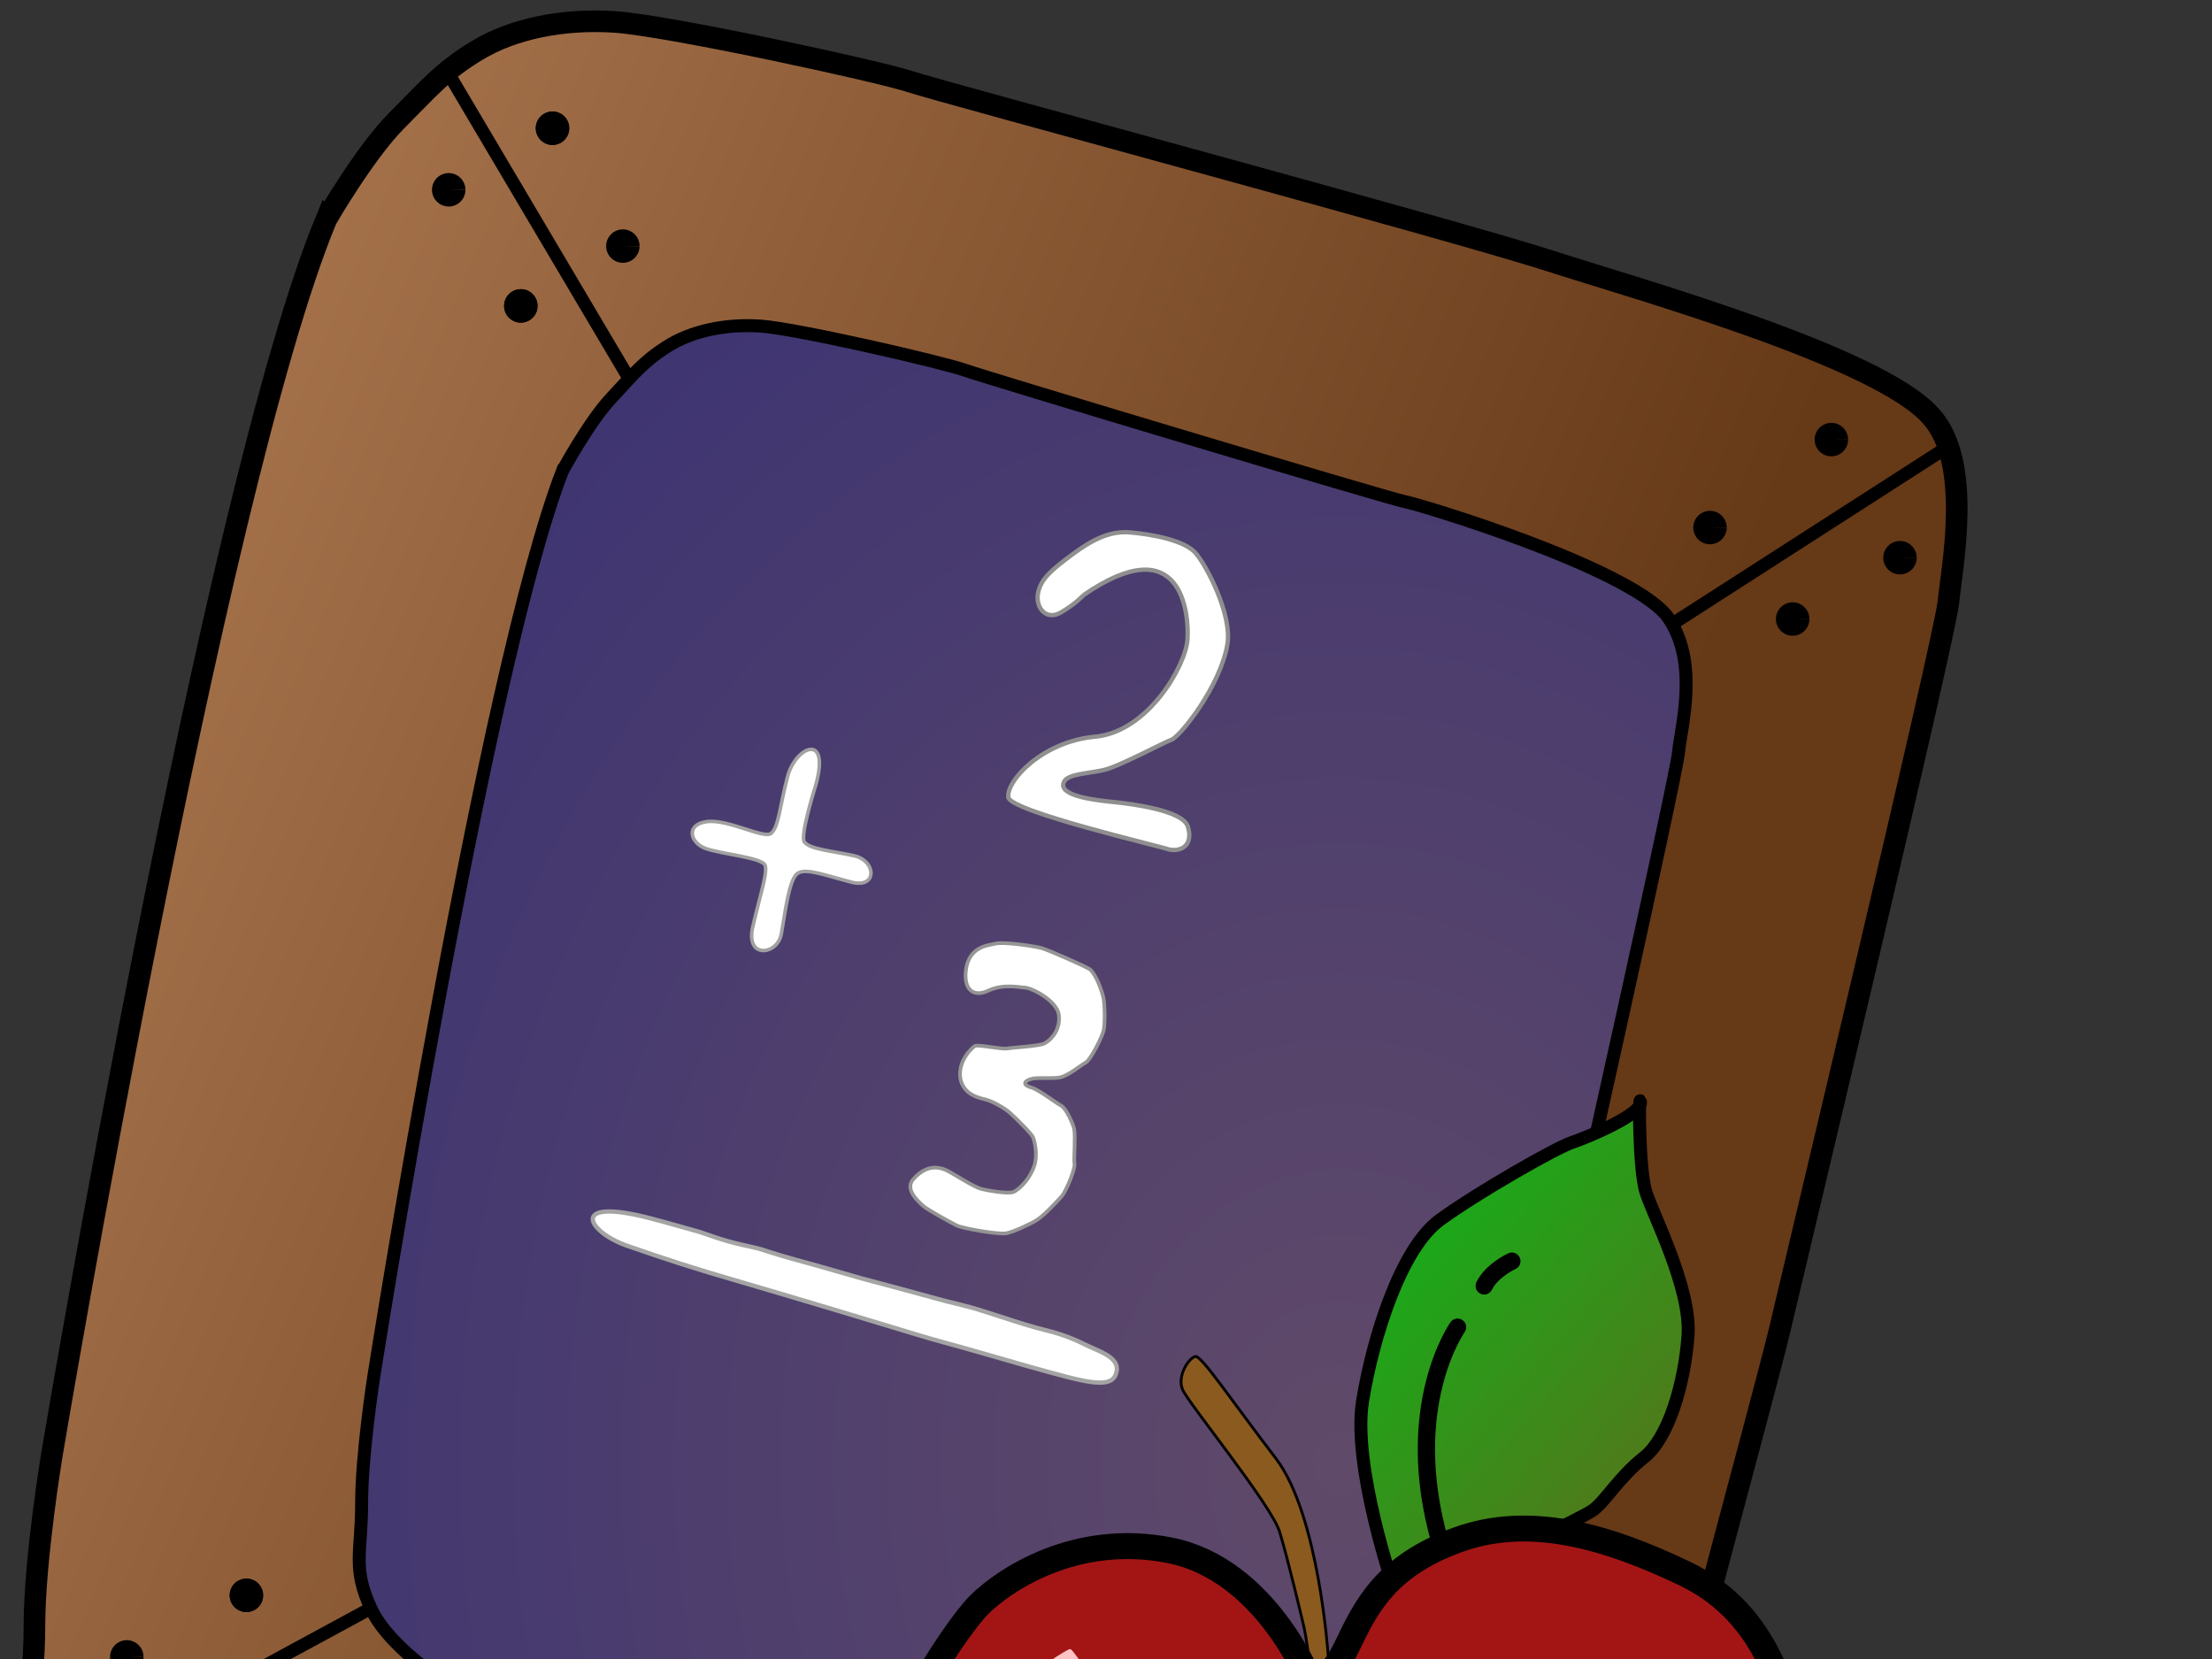
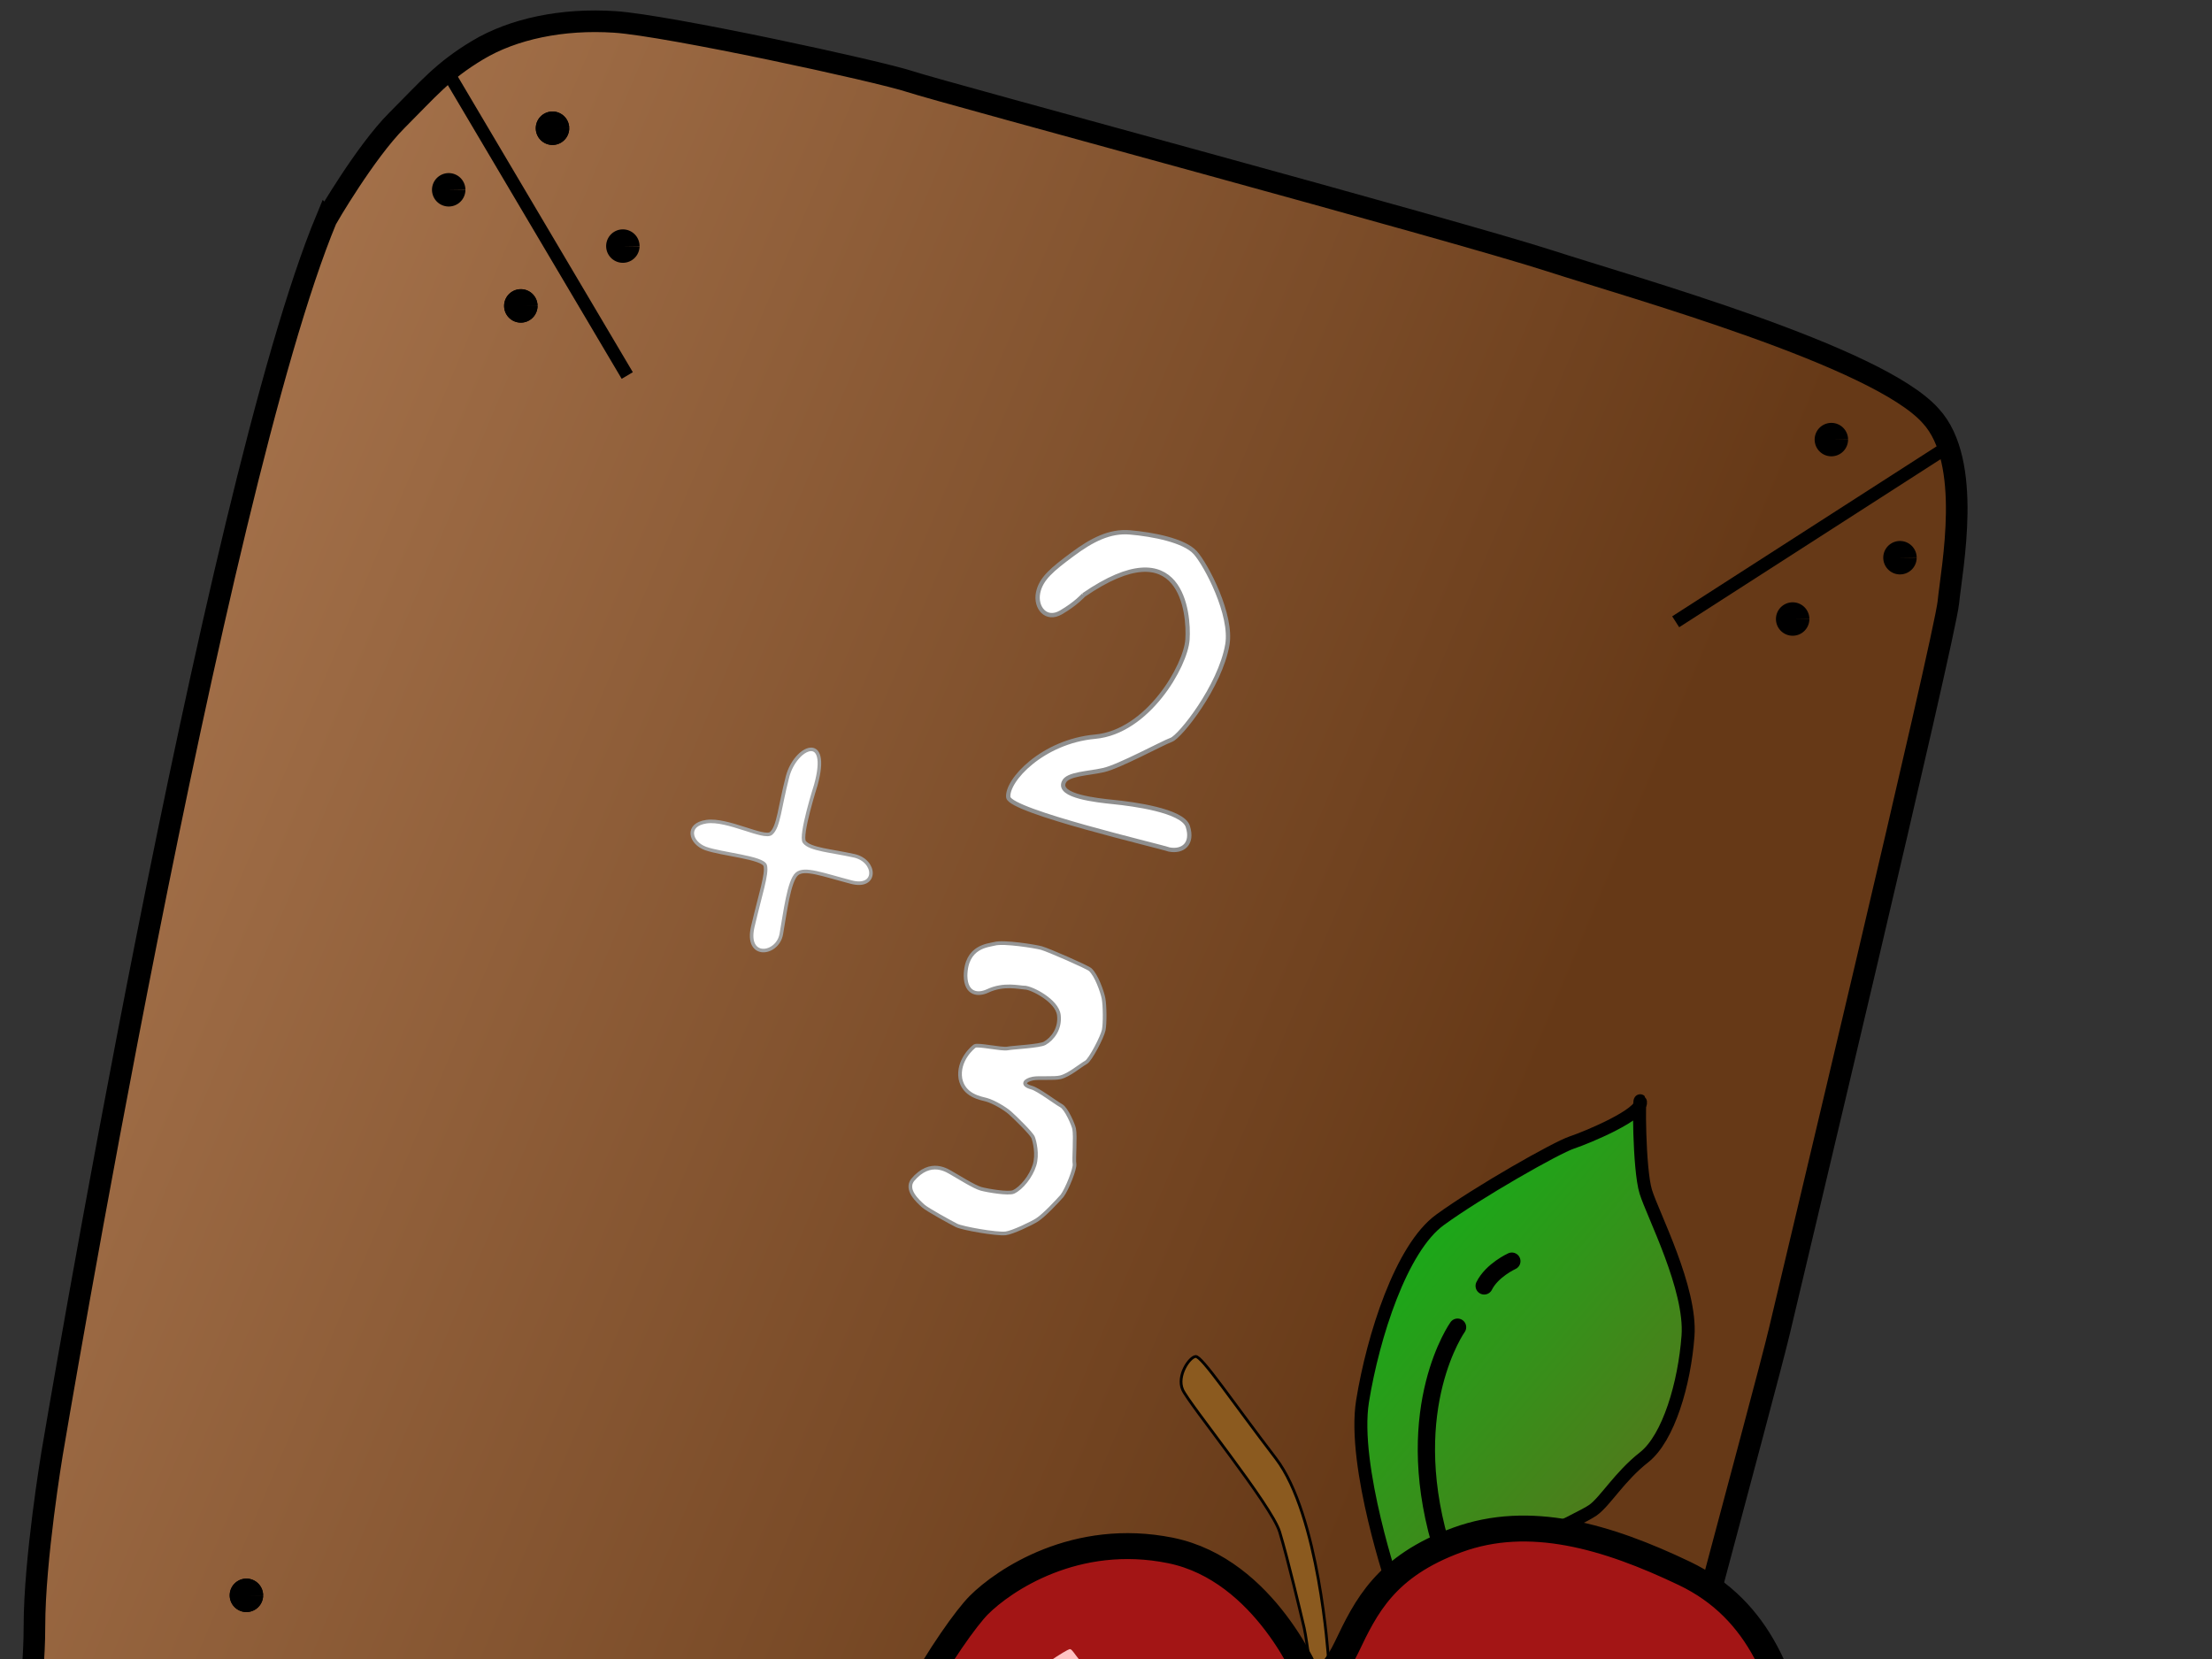
<svg xmlns="http://www.w3.org/2000/svg" xmlns:xlink="http://www.w3.org/1999/xlink" width="640" height="480">
  <rect width="100%" height="100%" fill="#333333" stroke="none" />
  <title>ardoise addition</title>
  <defs>
    <linearGradient id="linearGradient1744">
      <stop id="stop1745" offset="0" stop-color="#663917" />
      <stop id="stop1746" offset="1" stop-color="#a6734c" />
    </linearGradient>
    <linearGradient id="linearGradient1737">
      <stop id="stop1738" offset="0" stop-color="#604a69" />
      <stop id="stop1739" offset="1" stop-color="#342e74" />
    </linearGradient>
    <linearGradient id="linearGradient1721">
      <stop id="stop1722" offset="0" stop-color="#12b018" />
      <stop id="stop1723" offset="1" stop-color="#4d7c1b" />
    </linearGradient>
    <linearGradient id="linearGradient1712">
      <stop id="stop1713" offset="0" stop-color="#ff3a3a" />
      <stop id="stop1714" offset="1" stop-color="#a31515" />
    </linearGradient>
    <linearGradient id="linearGradient4295" x1="0.752" x2="0.061" xlink:href="#linearGradient1744" y1="0.531" y2="0.195" />
    <radialGradient cx="428.928" cy="382.497" fx="428.928" fy="382.497" gradientTransform="scale(0.904,1.107)" gradientUnits="userSpaceOnUse" id="radialGradient4296" r="477.884" xlink:href="#linearGradient1737" />
    <linearGradient id="linearGradient4297" x1="0.304" x2="0.839" xlink:href="#linearGradient1721" y1="0.057" y2="0.734" />
    <radialGradient cx="384.479" cy="659.608" fx="388.604" fy="657.538" gradientTransform="scale(1.039,0.962)" gradientUnits="userSpaceOnUse" id="radialGradient4298" r="131.921" xlink:href="#linearGradient1712" />
  </defs>
  <g>
    <title>Layer 1</title>
    <g id="layer1" />
    <g id="g4264">
      <path d="m94.453,63.348c-32.574,78.381 -79.398,357.293 -79.398,357.293c0,0 -5.09,30.538 -5.09,49.878c0,19.341 -4.072,25.449 4.072,41.736c8.143,16.286 36.645,33.591 47.843,37.663c11.197,4.072 202.568,67.183 217.837,69.219c15.269,2.036 95.685,29.52 107.9,26.466c12.215,-3.054 35.627,6.108 50.896,-9.161c14.251,-16.287 30.538,-68.201 32.574,-82.452c2.061,-14.428 39.699,-151.672 43.771,-168.976c3.73,-15.854 47.842,-200.532 48.86,-210.711c1.018,-10.18 7.126,-40.718 -5.089,-53.951c-15.269,-17.304 -86.357,-37.141 -109.936,-44.788c-28.243,-9.16 -176.102,-48.861 -185.263,-51.914c-9.162,-3.054 -70.237,-16.287 -85.506,-17.305c-15.269,-1.018 -29.52,2.036 -39.699,8.143c-10.18,6.108 -14.251,11.197 -23.413,20.359c-9.161,9.161 -20.358,28.502 -20.358,28.502l0,0z" id="path1731" stroke-miterlimit="4" stroke-width="6.25" stroke="#000000" fill-rule="evenodd" fill="url(#linearGradient4295)" />
-       <path d="m162.764,136.19c-22.414,57.518 -54.633,262.191 -54.633,262.191c0,0 -3.502,22.409 -3.502,36.602c0,14.193 -2.802,18.674 2.802,30.626c5.603,11.952 25.215,24.65 32.92,27.638c7.705,2.988 139.384,49.301 149.89,50.795c10.506,1.494 65.84,21.662 74.245,19.422c8.405,-2.241 24.515,4.482 35.021,-6.723c9.806,-11.952 21.013,-50.048 22.414,-60.506c1.418,-10.588 27.316,-111.3 30.118,-123.999c2.567,-11.634 32.92,-147.155 33.62,-154.625c0.7,-7.47 6.238,-26.489 -3.502,-39.59c-11.776,-14.119 -71.443,-32.12 -75.646,-32.867c-4.203,-0.747 -121.173,-35.855 -127.477,-38.096c-6.304,-2.241 -48.329,-11.952 -58.835,-12.699c-10.506,-0.747 -20.312,1.494 -27.316,5.976c-7.004,4.482 -9.806,8.217 -16.11,14.94c-6.304,6.723 -14.008,20.915 -14.008,20.915z" id="path1732" stroke-miterlimit="4" stroke-width="3.75" stroke="#000000" fill-rule="evenodd" fill="url(#radialGradient4296)" />
      <path d="m384.325,479.499c0,0 -2.668,-41.195 -15.178,-57.529c-12.51,-16.334 -21.43,-29.677 -23.222,-29.497c-1.792,0.18 -5.493,5.578 -3.758,9.592c1.735,4.014 25.725,33.434 28.075,41.155c2.35,7.721 6.124,23.676 7.091,27.767c0.967,4.091 2.21,18.206 4.354,18.409c2.144,0.203 5.085,-1.767 5.085,-1.767l-2.447,-8.131z" id="path1715" stroke-miterlimit="4" stroke-width="0.804" stroke="#000000" fill-rule="evenodd" fill="#8b5a1f" />
      <path d="m403.394,459.831c0,0 -12.215,-35.627 -9.161,-54.459c3.054,-18.832 11.197,-44.28 22.394,-52.423c11.197,-8.143 33.592,-20.868 38.172,-22.394c4.581,-1.527 20.359,-8.143 19.85,-11.706c-0.509,-3.563 -0.509,19.341 1.527,25.957c2.036,6.617 13.233,27.993 12.215,41.735c-1.018,13.742 -5.599,29.52 -12.724,35.118c-7.126,5.599 -11.197,12.724 -14.76,15.269c-3.563,2.545 -32.574,16.287 -40.208,17.814c-7.634,1.527 -17.305,5.09 -17.305,5.09z" id="path1716" stroke-miterlimit="4" stroke-width="3.75" stroke="#000000" fill-rule="evenodd" fill="url(#linearGradient4297)" />
      <path d="m416.627,446.089c-11.197,-39.19 5.09,-62.094 5.09,-62.094" id="path1724" stroke-miterlimit="4" stroke-linecap="round" stroke-width="5" stroke="#000000" fill-rule="evenodd" fill-opacity="0.75" fill="none" />
      <path d="m429.42,372.05c2.271,-4.555 8.004,-7.156 8.004,-7.156" id="path1726" stroke-miterlimit="4" stroke-linecap="round" stroke-width="5" stroke="#000000" fill-rule="evenodd" fill-opacity="0.75" fill="none" />
      <path d="m378.919,486.268c0,0 -12.724,-32.065 -40.208,-37.663c-27.484,-5.599 -48.352,8.652 -55.477,15.778c-7.125,7.125 -32.065,44.789 -30.538,64.638c1.527,19.85 -2.036,50.387 20.359,83.979c22.394,33.592 26.466,47.843 47.334,61.076c20.868,13.233 14.76,17.305 27.484,18.323c12.724,1.018 27.484,-8.652 30.029,-12.724c2.545,-4.072 4.581,-1.018 7.634,2.545c3.054,3.563 5.599,11.197 17.305,11.197c11.706,0 22.903,-12.724 22.903,-12.724c0,0 4.072,-1.527 7.125,-0.509c3.054,1.018 9.67,9.161 17.814,9.161c8.143,0 24.43,-12.215 28.502,-17.814c4.072,-5.599 21.377,-29.011 25.448,-43.262c4.072,-14.251 12.306,-47.971 14.251,-61.585c2.036,-14.251 6.617,-36.136 2.036,-58.022c-4.492,-21.462 -11.197,-42.753 -33.592,-53.441c-22.394,-10.688 -44.789,-17.305 -65.656,-9.67c-20.868,7.634 -26.466,19.341 -32.065,31.047c-5.599,11.706 -10.688,9.67 -10.688,9.67z" id="path1086" stroke-miterlimit="4" stroke-width="7.5" stroke="#000000" fill-rule="evenodd" fill="url(#radialGradient4298)" />
      <path d="m129.062,20.087l52.423,88.56" id="path1747" stroke-miterlimit="4" stroke-width="3.75" stroke="#000000" fill-rule="evenodd" fill-opacity="0.75" fill="none" />
      <path d="m484.828,179.901l78.38,-50.387" id="path1748" stroke-miterlimit="4" stroke-width="3.75" stroke="#000000" fill-rule="evenodd" fill-opacity="0.75" fill="none" />
-       <path d="m106.159,465.939l-90.087,48.861" id="path1749" stroke-miterlimit="4" stroke-width="3.75" stroke="#000000" fill-rule="evenodd" fill-opacity="0.75" fill="none" />
      <path d="m134.661,54.951a4.835,4.835 0 1 1-0,-0.069l-4.835,0.069l4.835,0z" id="path1753" stroke-dashoffset="0" stroke-miterlimit="4" stroke-linecap="round" stroke-width="3.75" fill-rule="nonzero" fill="#000000" />
      <path d="m155.528,88.542a4.835,4.835 0 1 1-0,-0.069l-4.835,0.069l4.835,0z" id="path1754" stroke-dashoffset="0" stroke-miterlimit="4" stroke-linecap="round" stroke-width="3.75" fill-rule="nonzero" fill="#000000" />
      <path d="m185.048,71.237a4.835,4.835 0 1 1-0,-0.069l-4.835,0.069l4.835,0z" id="path1755" stroke-dashoffset="0" stroke-miterlimit="4" stroke-linecap="round" stroke-width="3.75" fill-rule="nonzero" fill="#000000" />
      <path d="m164.69,37.137a4.835,4.835 0 1 1-0,-0.069l-4.835,0.069l4.835,0z" id="path1756" stroke-dashoffset="0" stroke-miterlimit="4" stroke-linecap="round" stroke-width="3.75" fill-rule="nonzero" fill="#000000" />
      <path d="m164.69,37.137a4.835,4.835 0 1 1-0,-0.069l-4.835,0.069l4.835,0z" id="path1757" stroke-dashoffset="0" stroke-miterlimit="4" stroke-linecap="round" stroke-width="3.75" fill-rule="nonzero" fill="#000000" />
      <path d="m534.706,127.223a4.835,4.835 0 1 1-0,-0.069l-4.835,0.069l4.835,0z" id="path1758" stroke-dashoffset="0" stroke-miterlimit="4" stroke-linecap="round" stroke-width="3.75" fill-rule="nonzero" fill="#000000" />
      <path d="m554.556,161.324a4.835,4.835 0 1 1-0.001,-0.069l-4.835,0.069l4.835,0z" id="path1759" stroke-dashoffset="0" stroke-miterlimit="4" stroke-linecap="round" stroke-width="3.75" fill-rule="nonzero" fill="#000000" />
      <path d="m523.509,179.138a4.835,4.835 0 1 1-0,-0.069l-4.835,0.069l4.835,0z" id="path1760" stroke-dashoffset="0" stroke-miterlimit="4" stroke-linecap="round" stroke-width="3.75" fill-rule="nonzero" fill="#000000" />
-       <path d="m499.588,152.672a4.835,4.835 0 1 1-0,-0.069l-4.835,0.069l4.835,0z" id="path1761" stroke-dashoffset="0" stroke-miterlimit="4" stroke-linecap="round" stroke-width="3.75" fill-rule="nonzero" fill="#000000" />
      <path d="m155.528,88.542a4.835,4.835 0 1 1-0,-0.069l-4.835,0.069l4.835,0z" id="path1762" stroke-dashoffset="0" stroke-miterlimit="4" stroke-linecap="round" stroke-width="3.75" fill-rule="nonzero" fill="#000000" />
      <path d="m76.13,461.613a4.835,4.835 0 1 1-0,-0.069l-4.835,0.069l4.835,0z" id="path1763" stroke-dashoffset="0" stroke-miterlimit="4" stroke-linecap="round" stroke-width="3.75" fill-rule="nonzero" fill="#000000" />
      <path d="m76.13,461.613a4.835,4.835 0 1 1-0,-0.069l-4.835,0.069l4.835,0z" id="path1764" stroke-dashoffset="0" stroke-miterlimit="4" stroke-linecap="round" stroke-width="3.75" fill-rule="nonzero" fill="#000000" />
-       <path d="m41.521,479.426a4.835,4.835 0 1 1-0,-0.069l-4.835,0.069l4.835,0z" id="path1765" stroke-dashoffset="0" stroke-miterlimit="4" stroke-linecap="round" stroke-width="3.75" fill-rule="nonzero" fill="#000000" />
      <path d="m58.316,515.563a4.835,4.835 0 1 1-0,-0.069l-4.835,0.069l4.835,0z" id="path1766" stroke-dashoffset="0" stroke-miterlimit="4" stroke-linecap="round" stroke-width="3.75" fill-rule="nonzero" fill="#000000" />
      <path d="m91.908,499.276a4.835,4.835 0 1 1-0,-0.069l-4.835,0.069l4.835,0z" id="path1767" stroke-dashoffset="0" stroke-miterlimit="4" stroke-linecap="round" stroke-width="3.75" fill-rule="nonzero" fill="#000000" />
      <path d="m313.492,172.183c28.426,-19.569 30.599,5.23 30.082,12.852c-0.518,7.623 -11.476,26.729 -26.708,28.11c-15.247,1.382 -25.704,12.713 -25.137,17.554c0.731,4.072 43.376,13.991 46.541,15.089c3.953,0.769 7.006,-1.664 5.401,-6.672c-1.49,-4.651 -16.11,-6.514 -21.316,-7.044c-5.207,-0.53 -16.317,-1.727 -14.573,-5.732c0.963,-2.467 7.003,-2.499 11.551,-3.545c4.548,-1.046 16.964,-7.801 19.561,-8.744c2.597,-0.943 14.109,-15.455 16.211,-27.497c1.507,-8.635 -6.114,-23.153 -9.292,-26.667c-3.178,-3.515 -12.247,-5.279 -18.894,-5.849c-5.839,-0.5 -11.046,2.195 -16.693,6.406c-5.646,4.211 -9.07,6.924 -9.885,11.11c-0.814,4.186 2.273,8.165 6.627,5.634c4.354,-2.532 6.525,-5.006 6.525,-5.006z" id="path2393" stroke-miterlimit="4" stroke-width="1.25" stroke="#8f8f8f" fill-rule="evenodd" fill="#ffffff" />
      <path d="m236.046,227.106c4.278,-15.526 -5.929,-11.083 -8.192,-2.373c-2.263,8.71 -2.546,14.508 -4.746,16.384c-2.015,1.718 -12.597,-4.251 -18.694,-3.388c-6.096,0.863 -4.766,6.102 -0.301,7.751c4.465,1.649 16.69,2.623 17.3,4.984c0.61,2.361 -1.396,8.201 -3.609,17.658c-2.212,9.457 7.162,8.222 8.251,2.144c1.09,-6.078 2.183,-15.422 4.525,-17.419c2.2,-1.875 7.509,0.238 15.773,2.385c7.564,1.965 7.237,-6.194 0.759,-7.632c-6.477,-1.438 -12.734,-1.84 -14.38,-3.98c-1.37,-1.781 3.311,-16.512 3.311,-16.512z" id="path3015" stroke-miterlimit="4" stroke-width="1.026" stroke="#a1a1a1" fill-rule="evenodd" fill="#ffffff" />
      <path d="m296.592,285.754c-1.796,-0.04 -6.135,-1.247 -10.858,0.962c-2.7,1.263 -6.265,0.994 -6.375,-4.356c0.094,-8.607 6.622,-8.805 8.38,-9.287c2.694,-0.739 11.856,0.757 13.562,1.223c1.954,0.534 13.284,5.485 14.129,6.242c1.806,1.619 3.469,6.392 3.842,8.265c0.42,2.106 0.445,7.441 0.068,9.239c-0.425,2.025 -3.858,8.604 -5.096,9.31c-1.845,1.053 -4.927,3.725 -7.415,4.336c-1.898,0.466 -6.28,0.035 -7.967,0.371c-2.346,0.467 -3.496,1.773 -0.35,2.634c1.893,0.518 6.74,4.224 8.548,5.239c1.514,0.851 3.5,5.55 3.717,6.64c0.446,2.239 -0.148,8.912 0.107,10.19c0.252,1.265 -2.125,7.262 -3.594,9.241c-1.414,1.578 -5.116,5.586 -7.267,6.971c-1.468,0.945 -7.066,3.651 -9.08,3.881c-2.54,0.29 -12.442,-1.432 -14.193,-2.309c-1.579,-0.791 -8.444,-4.56 -9.59,-5.588c-1.727,-1.548 -5.2,-4.719 -3.13,-7.527c5.278,-6.265 10.161,-2.651 11.659,-1.809c1.484,0.834 6.192,3.809 8.184,4.353c1.731,0.473 7.95,1.557 9.398,0.871c2.3,-1.089 5.007,-4.426 6.036,-7.723c0.978,-3.134 0.036,-6.914 -0.401,-8.02c-0.48,-1.215 -5.352,-5.916 -6.636,-7.067c-1.57,-1.407 -4.892,-3.3 -6.819,-3.827c-1.7,-0.465 -6.599,-1.192 -7.577,-6.104c-0.865,-5.319 3.636,-9.15 4.178,-9.46c0.936,-0.534 7.767,1.044 9.442,0.711c1.472,-0.293 9.312,-0.656 10.787,-1.497c2.207,-1.259 4.556,-4.192 4.082,-8.149c-0.508,-4.24 -7.941,-7.91 -9.768,-7.95z" id="path3016" stroke-miterlimit="4" stroke-width="1.063" stroke="#959595" fill-rule="evenodd" fill="#ffffff" />
-       <path d="m190.675,353.176c-26.808,-7.604 -21.114,3.118 -9.288,7.239c11.826,4.121 19.448,6.576 32.486,10.358c13.038,3.782 44.73,13.306 50.763,15.178c6.033,1.872 10.95,3.055 19.441,5.518c8.491,2.463 17.998,5.211 24.811,6.954c7.1,1.816 12.389,2.618 13.779,-0.394c1.69,-3.662 -1.247,-5.729 -5.695,-7.629c-4.448,-1.9 -7.069,-3.758 -14.687,-5.602c-7.618,-1.844 -17.549,-5.701 -23.954,-7.193c-6.405,-1.492 -10.497,-2.801 -20.023,-5.321c-9.527,-2.52 -8.556,-2.238 -16.805,-4.631c-8.249,-2.393 -9.252,-2.562 -15.317,-4.321c-6.065,-1.76 -4.513,-1.675 -10.95,-3.055c-6.437,-1.38 -11.37,-3.421 -12.826,-3.843c-1.456,-0.422 -11.92,-3.336 -11.92,-3.336" id="path3638" stroke-miterlimit="4" stroke-width="1.25" stroke="#a4a4a4" fill-rule="evenodd" fill="#ffffff" />
      <path d="m339.804,492.018c-26.175,-2.385 -28.511,-15.325 -30.348,-14.865c-1.836,0.461 -33.965,20.232 -28.898,40.433c5.067,20.201 28.121,21.836 28.121,21.836c0,0 2.738,-22.68 31.125,-47.404z" id="path4263" stroke-miterlimit="4" stroke-width="0.188" fill-rule="evenodd" fill="#ffc3c3" />
    </g>
  </g>
</svg>